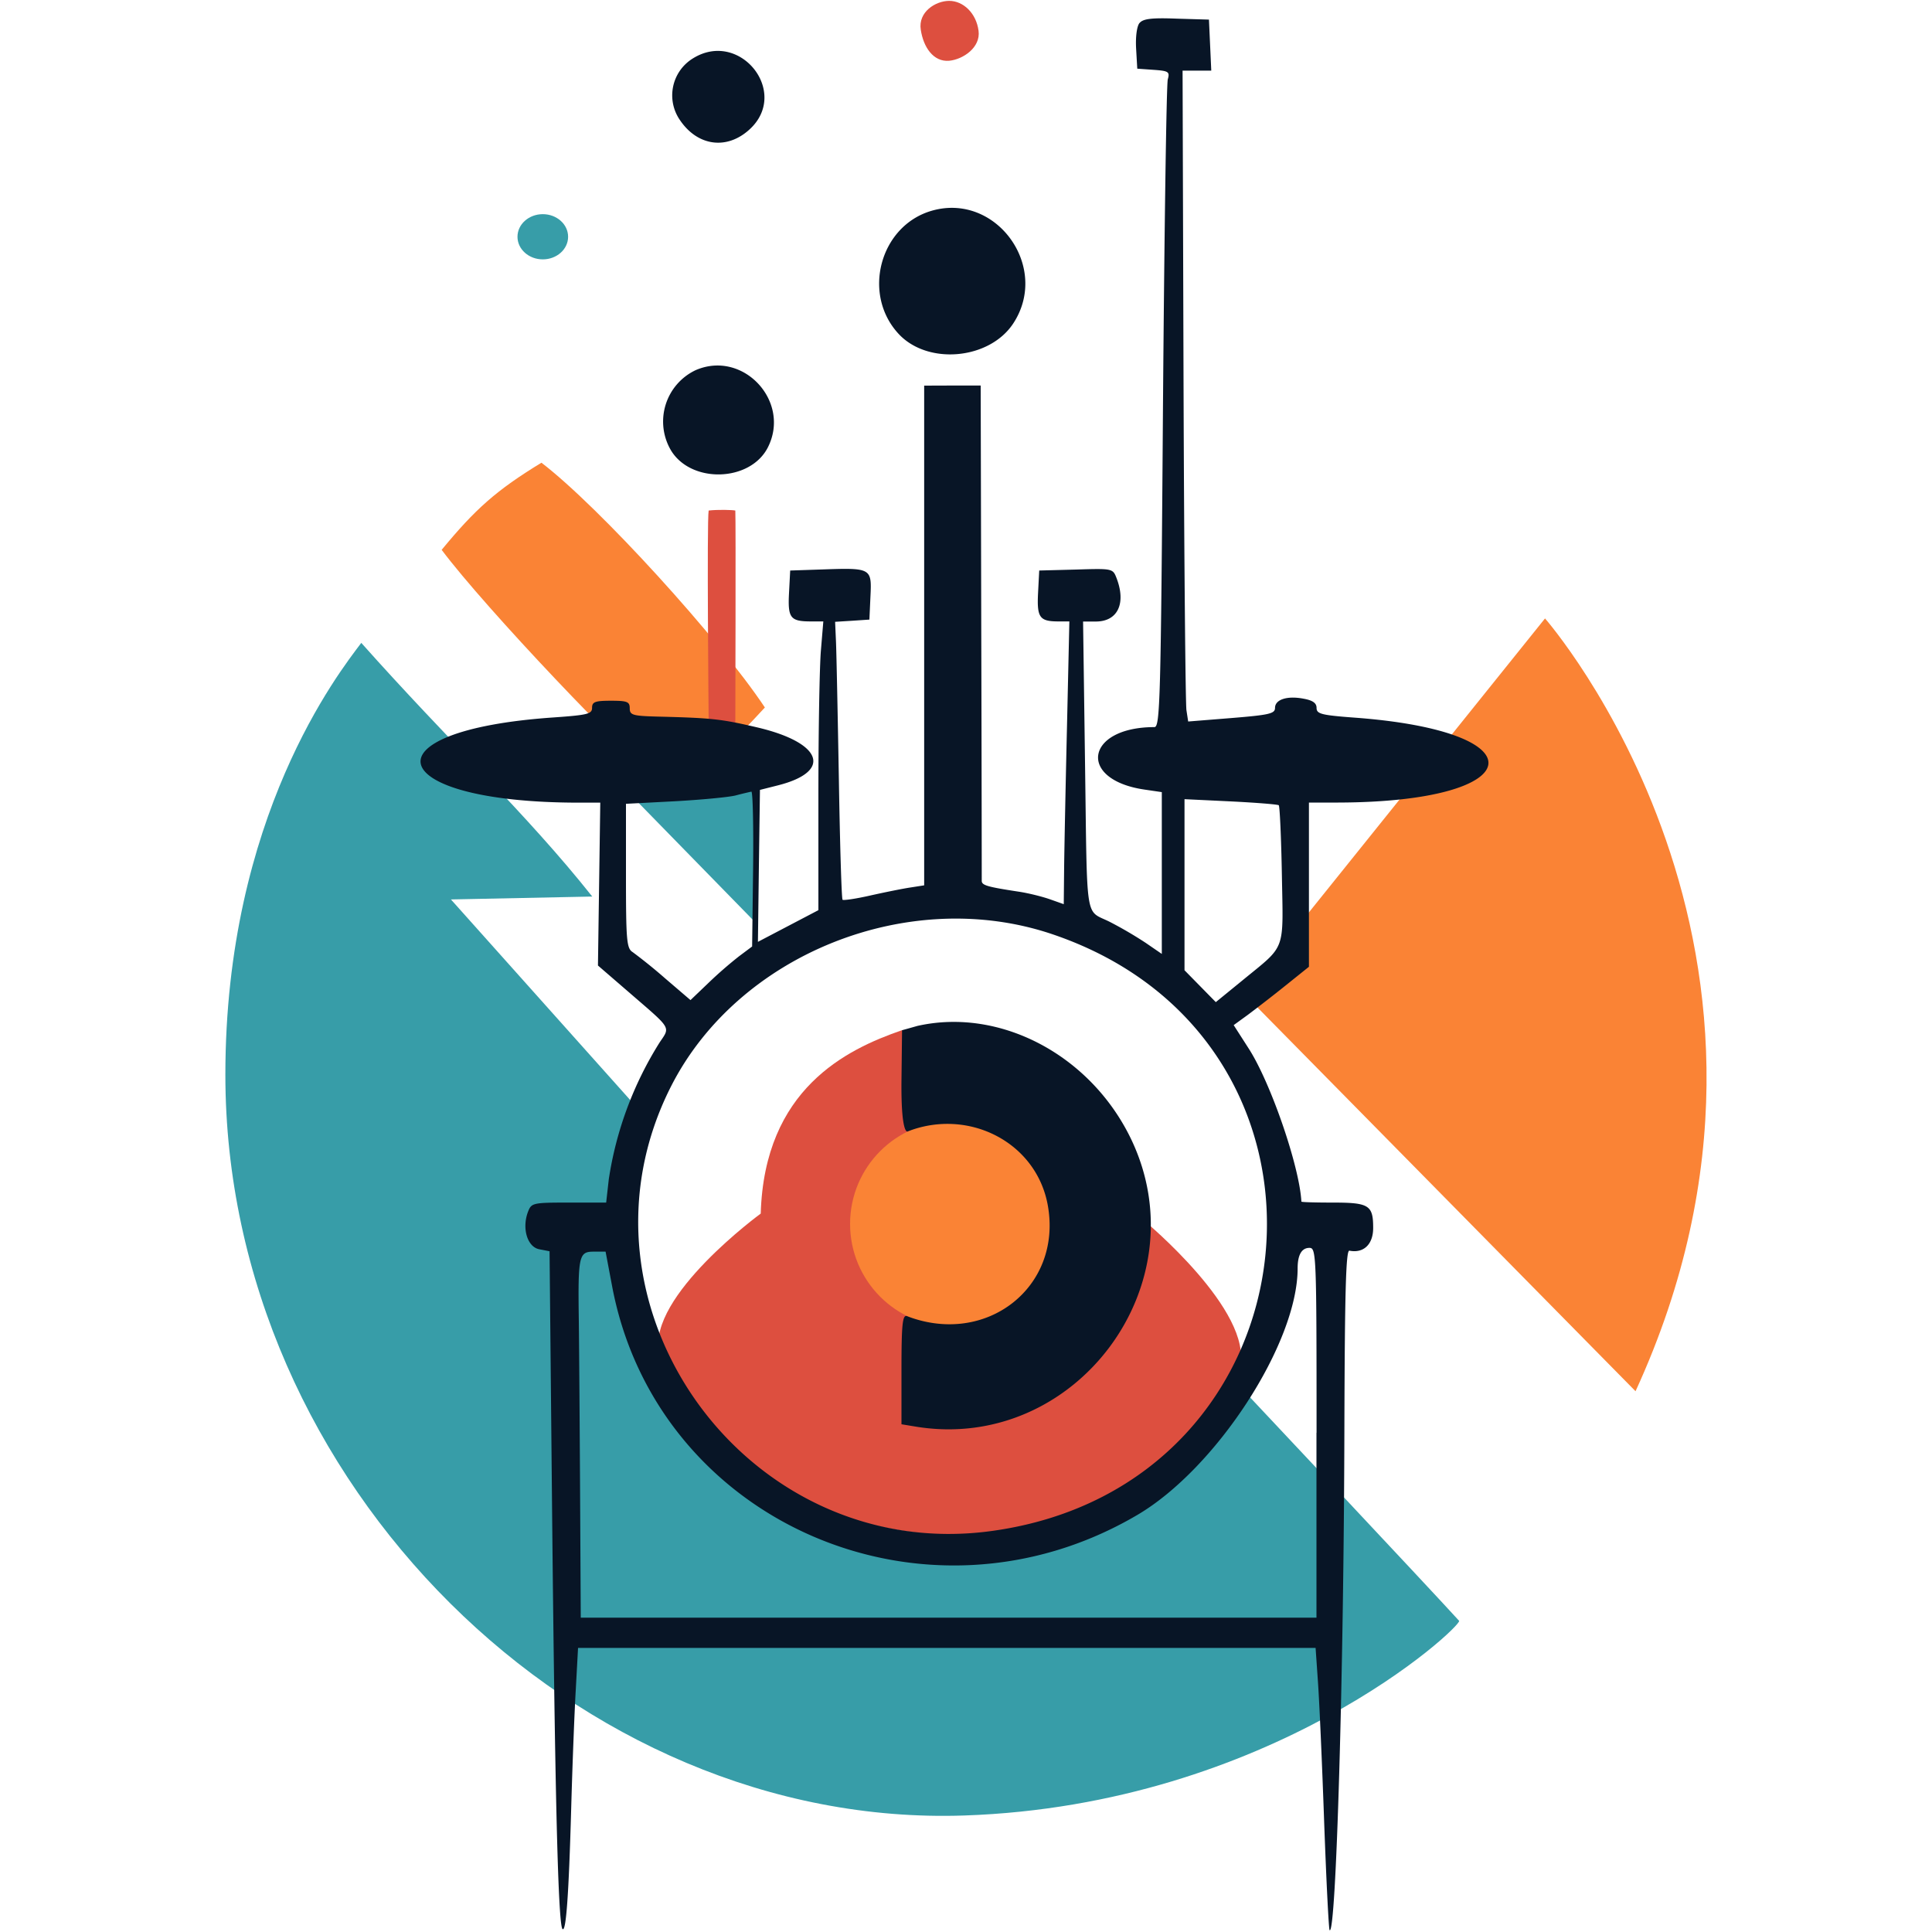
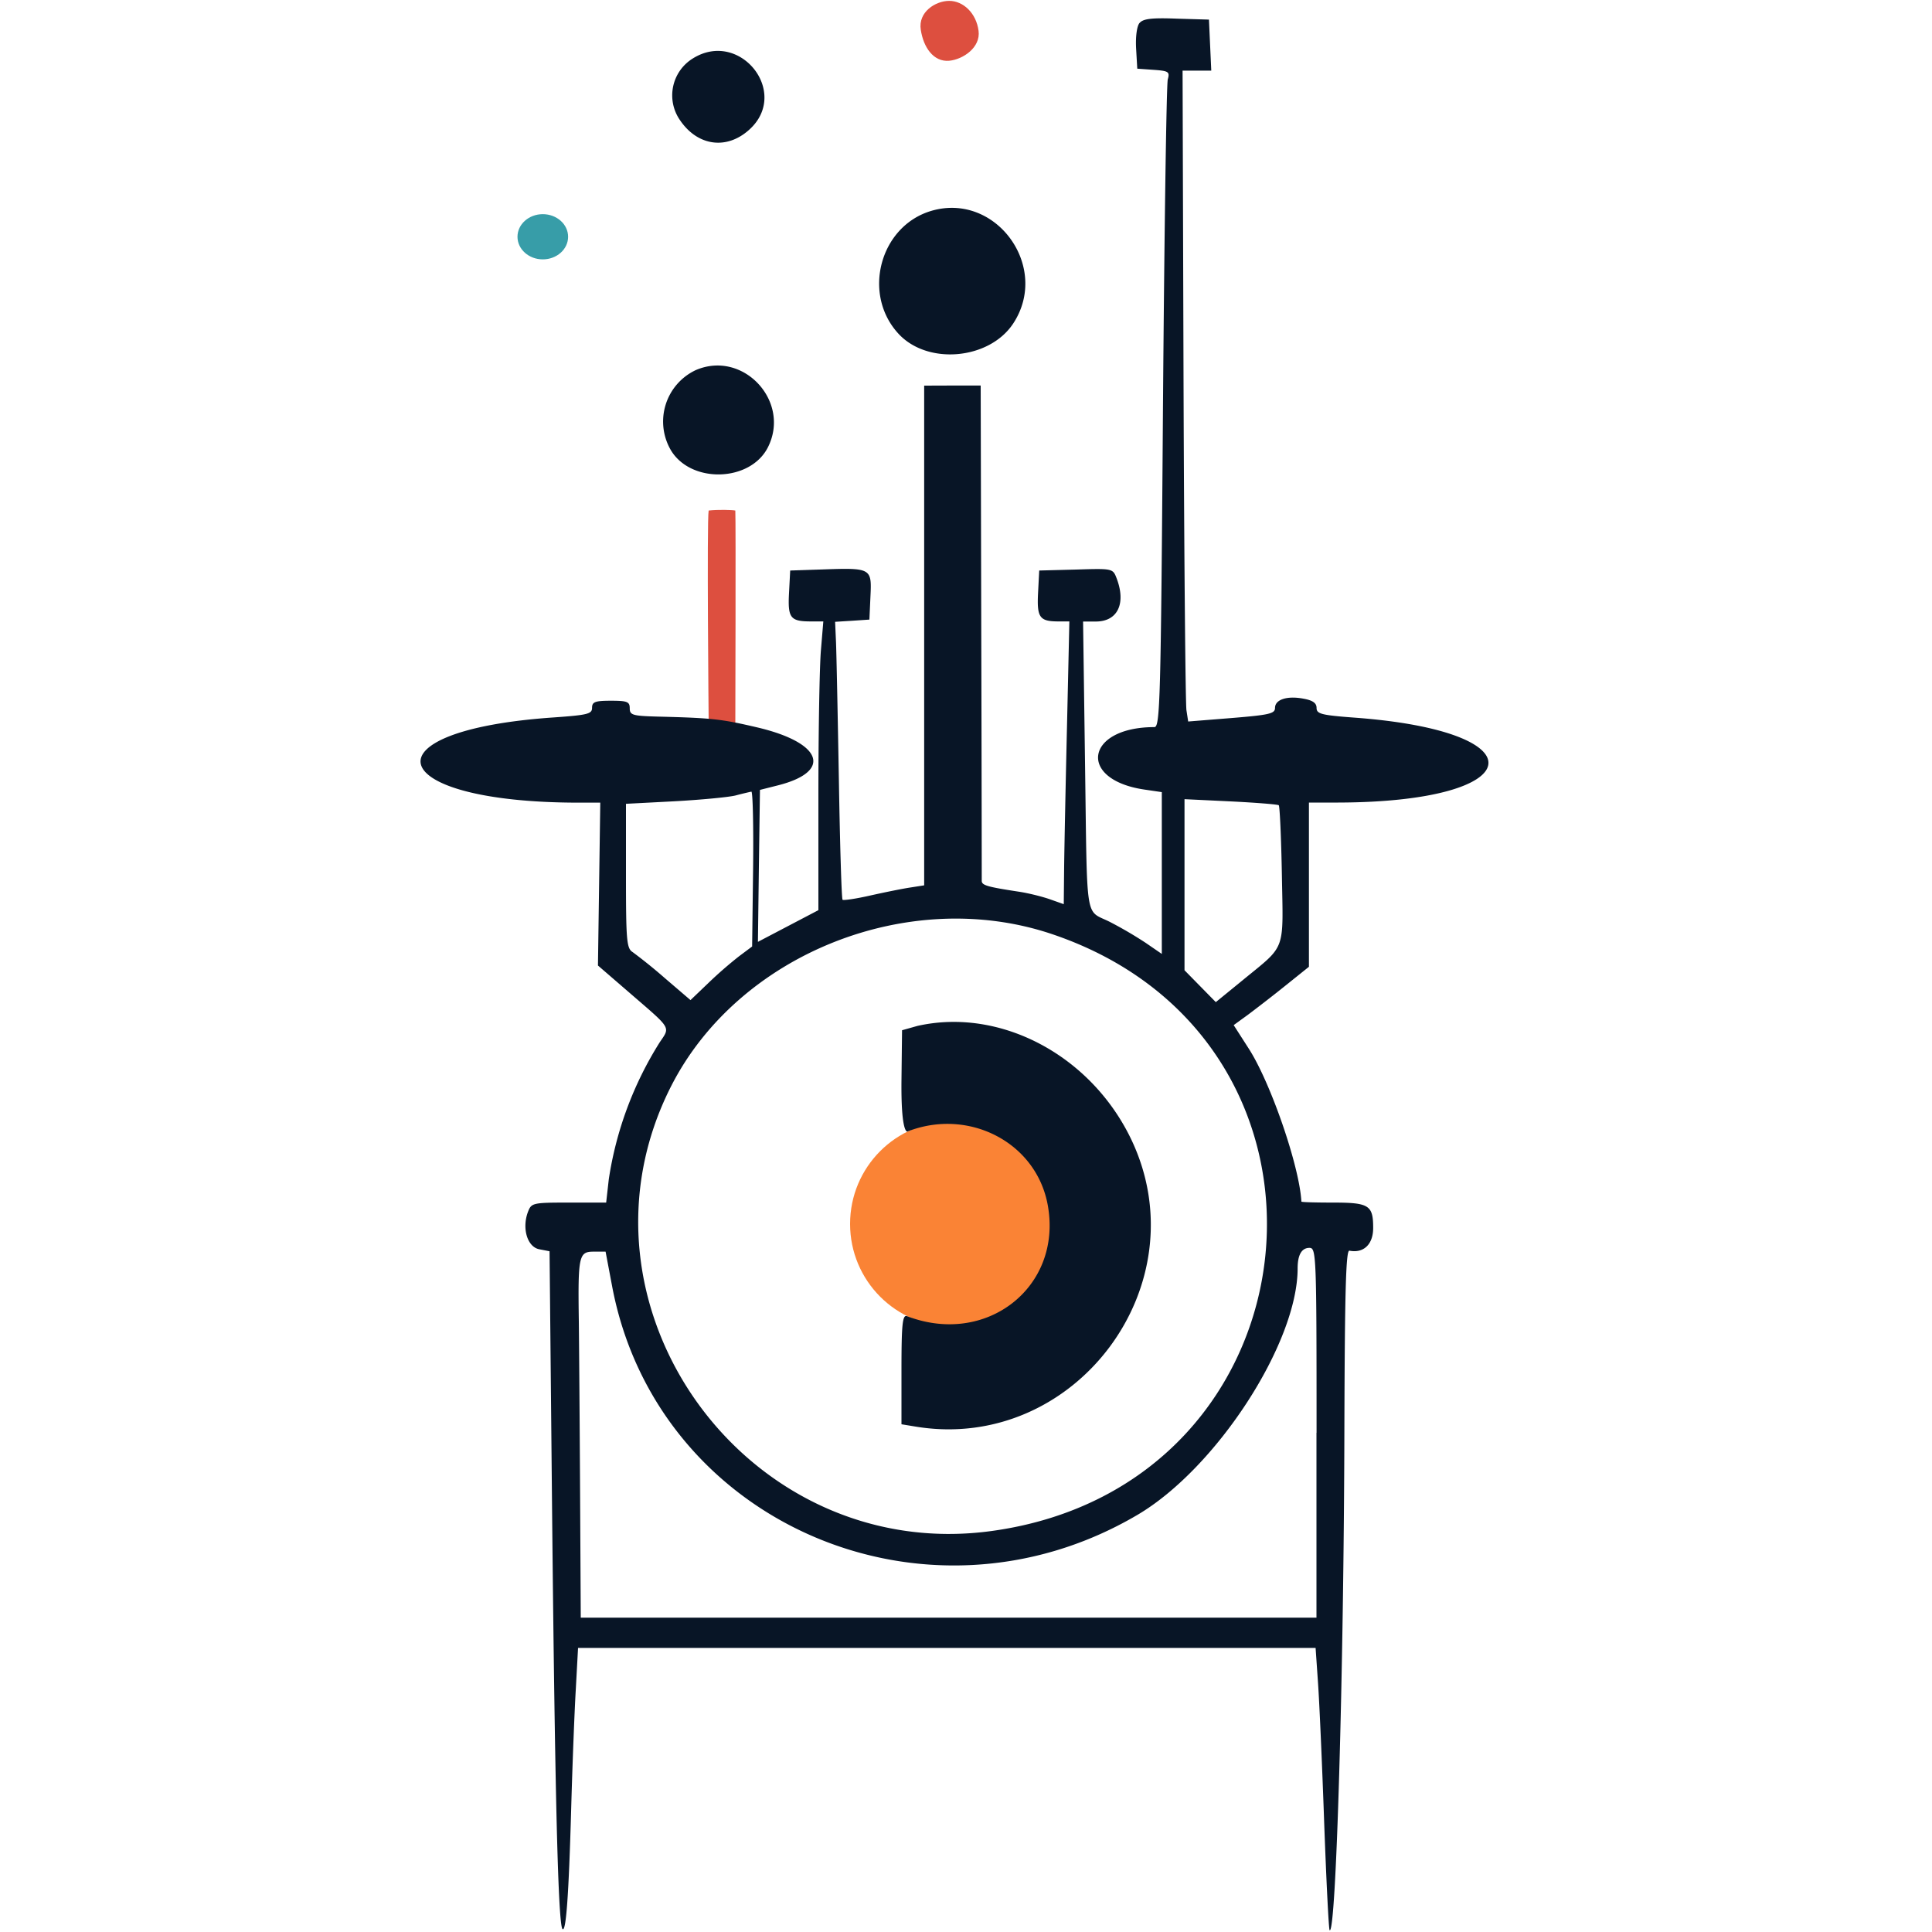
<svg xmlns="http://www.w3.org/2000/svg" width="200" height="200">
  <g transform="translate(-100.04 -90.35)">
-     <path style="display:inline;fill:#379da8;fill-opacity:1;stroke-width:2.474" d="M251.09 258.14c.2.64-19.48 19.07-51.24 20.15-39.87 1.35-76.48-34.33-76.48-76.68 0-26.73 11.77-41.66 14.07-44.71 9.08 10.2 17.12 17.7 23.91 26.26l-14.63.3 18.77 21c2.96 3.3-1.89 14.12.72 20.42 4.07 9.82 5.95 16.62 21.76 23.31 11.74 4.97 33.35-3.23 40.88-13.82 0 0 18.9 20.1 22.24 23.77z" />
-     <path style="display:inline;fill:#379da8;fill-opacity:1" d="m165.82 173.13 12.32-1.12-.05 13.68z" />
    <ellipse style="fill:#379da8;fill-opacity:1" cx="156.23" cy="114.86" rx="2.62" ry="2.34" />
  </g>
-   <path style="fill:#fa8335;fill-opacity:1" d="M145.76 147.27c3.48-4.22 5.64-6.16 10.33-9.02 6 4.59 18.38 18.2 23.13 25.34-3.64 3.97-4.96 4.95-10.12 8.4-4.33-3.44-18.77-18.63-23.34-24.72z" transform="translate(-100.04 -90.35)" />
  <g style="fill:#f0f">
    <path d="M173.64 143.35c.95-.11 2.45-.07 2.76 0 .06.99 0 22.26 0 22.26l-2.76-.5s-.2-20.67 0-21.76z" style="fill:#dd4f3f;fill-opacity:1" transform="translate(-100.28 -90.5)" />
    <path style="fill:#dd4f3f" d="M201.58 93.69c.23 1.72-1.6 2.96-3.04 3.1-1.64.14-2.67-1.41-2.94-3.2-.3-1.86 1.54-3 2.94-3 1.45 0 2.8 1.26 3.04 3.1z" transform="translate(-100.28 -90.5)" />
-     <path style="display:inline;fill:#dd4f3f;fill-opacity:1" d="M168.5 230.5c-1.17-5.83 10.53-14.37 10.53-14.37.38-12.9 8.88-17 14.56-18.96 3.2-1.1 25.13 19.69 25.13 19.69s11.38 9.41 9.9 15.16c-4.84 18.9-20.05 17.21-28.67 17.4-12.3.26-29.05-6.93-31.46-18.93z" transform="translate(-100.28 -90.5)" />
  </g>
  <g transform="translate(-100.04 -90.35)">
-     <path style="fill:#fa8335;fill-opacity:1" d="M259.98 154.37s30.26 34.5 9.37 80l-40.56-41.17z" />
    <ellipse style="fill:#fa8335;fill-opacity:1;stroke-width:1.127" cx="198.64" cy="217.05" rx="10.6" ry="10.64" />
  </g>
  <path d="M218 92.73c-.27.33-.42 1.42-.35 2.65l.12 2.08 1.7.12c1.54.11 1.68.2 1.46.98-.14.47-.36 15.75-.5 33.96-.22 30.5-.3 33.1-.89 33.1-7.11 0-8.01 5.42-1.07 6.46l1.84.27v16.75l-1.66-1.14a41.3 41.3 0 0 0-3.73-2.18c-2.6-1.31-2.32.42-2.56-16.54l-.2-14.55h1.32c2.26 0 3.15-1.86 2.15-4.48-.39-1.01-.41-1.02-4.2-.9l-3.81.1-.12 2.31c-.13 2.55.15 2.95 2.07 2.96h1.17l-.24 10.65c-.14 5.86-.27 12.44-.3 14.63l-.04 3.99-1.47-.52c-.81-.28-2.26-.64-3.23-.78-3.27-.5-3.8-.66-3.79-1.13 0-.26-.01-11.9-.05-25.86l-.06-25.4h-2.93l-2.92.01V182l-1.47.23c-.8.12-2.67.5-4.14.83-1.46.33-2.74.52-2.84.43-.1-.1-.27-5.7-.38-12.44-.12-6.74-.25-13.18-.3-14.3l-.09-2.03 1.77-.11 1.78-.12.11-2.43c.14-2.9.08-2.94-5-2.76l-3.31.11-.12 2.31c-.14 2.6.13 2.95 2.22 2.96h1.33l-.25 3c-.14 1.64-.26 8.36-.26 14.94v11.95l-3.13 1.64-3.13 1.64.1-7.87.11-7.86 1.9-.48c5.63-1.44 4.55-4.41-2.18-5.99-3.73-.87-4.67-.98-10.36-1.12-2.55-.07-2.84-.16-2.84-.86 0-.68-.26-.78-1.95-.78-1.64 0-1.95.12-1.95.73 0 .64-.46.75-4 1-19.78 1.36-17.62 8.8 2.57 8.82h2.28l-.12 8.43-.12 8.43 3.6 3.11c4.03 3.48 3.88 3.24 2.8 4.83a36.9 36.9 0 0 0-5.28 14.2l-.27 2.4h-3.87c-3.73 0-3.87.04-4.22.95-.65 1.7-.08 3.63 1.15 3.88l1.08.21.27 27.66c.29 28.67.62 42.06 1.07 42.5.37.37.65-3.56.9-12.5.12-4.3.33-9.8.47-12.2l.24-4.4h76.35l.25 3.61c.14 1.99.43 8.52.64 14.53.22 6 .47 10.99.56 11.08.67.66 1.47-26.57 1.53-51.88.04-14.33.16-18.53.52-18.46 1.47.29 2.46-.65 2.46-2.35 0-2.36-.42-2.63-4.18-2.63-1.79 0-3.25-.04-3.25-.1-.2-3.66-3.18-12.33-5.47-15.87l-1.54-2.4 1.46-1.06c.8-.6 2.56-1.95 3.9-3.03l2.43-1.95v-17h3.03c19.8-.05 21.1-7.39 1.57-8.8-3.32-.25-3.81-.38-3.81-1 0-.5-.4-.78-1.34-.95-1.7-.33-2.96.08-2.96.95 0 .6-.6.73-4.5 1.05l-4.49.36-.18-1.17c-.1-.65-.24-15.8-.3-33.7l-.1-32.51h2.97l-.12-2.64-.12-2.64-3.35-.1c-2.57-.1-3.47.01-3.83.45m-46.23 3.66a4.49 4.49 0 0 0-1.36 6.38c1.83 2.72 4.87 3.13 7.22.97 4.19-3.84-1.01-10.36-5.86-7.35m24.7 15.78c-5.36 1.56-7.25 8.64-3.4 12.76 3.02 3.23 9.37 2.65 11.84-1.08 3.86-5.85-1.75-13.62-8.44-11.68m-24.43 16.5a5.88 5.88 0 0 0-2.54 8.32c2.1 3.43 8.16 3.25 10-.29 2.46-4.78-2.54-10.17-7.46-8.03M178 180.3l-.1 8.03-1.35 1.01a42.9 42.9 0 0 0-3.19 2.78l-1.84 1.76-2.65-2.27a54 54 0 0 0-3.34-2.7c-.62-.38-.69-1.2-.69-7.89v-7.46l4.98-.26c2.74-.15 5.6-.42 6.35-.6.75-.2 1.5-.37 1.65-.4.15-.02.23 3.58.18 8m54.42-6.58c.1.1.25 3.34.32 7.21.14 8.07.47 7.17-4.07 10.9l-2.77 2.26-1.62-1.65-1.62-1.65v-17.71l4.78.23c2.63.13 4.87.31 4.98.4m-23.44 13.35c32.79 11.1 28.1 57.07-6.3 61.78-25.33 3.46-44.67-23.36-33.18-46.02 6.96-13.72 24.64-20.78 39.48-15.76m-13.96 9.49-1.6.45-.06 5.21c-.05 4.88.46 5.34.63 5.27 6.3-2.47 13.35 1.1 14.52 7.66 1.51 8.46-6.36 14.61-14.57 11.46-.47-.18-.58.78-.58 5.53v5.66l1.46.24c16.48 2.72 29.52-14.63 22.33-29.72-4.16-8.7-13.53-13.69-22.13-11.76m41.3 42.12v19.14h-76.16l-.07-12.99c-.04-7.14-.1-15.1-.13-17.67-.1-6.78 0-7.23 1.52-7.23h1.25l.68 3.6c4.62 24.44 32.43 36.55 54.36 23.66 8.17-4.8 16.6-17.77 16.6-25.53 0-1.4.42-2.12 1.22-2.12.71 0 .74.62.74 19.14" fill="#081526" fill-rule="evenodd" style="display:inline" transform="translate(-100.04 -90.35)" />
</svg>